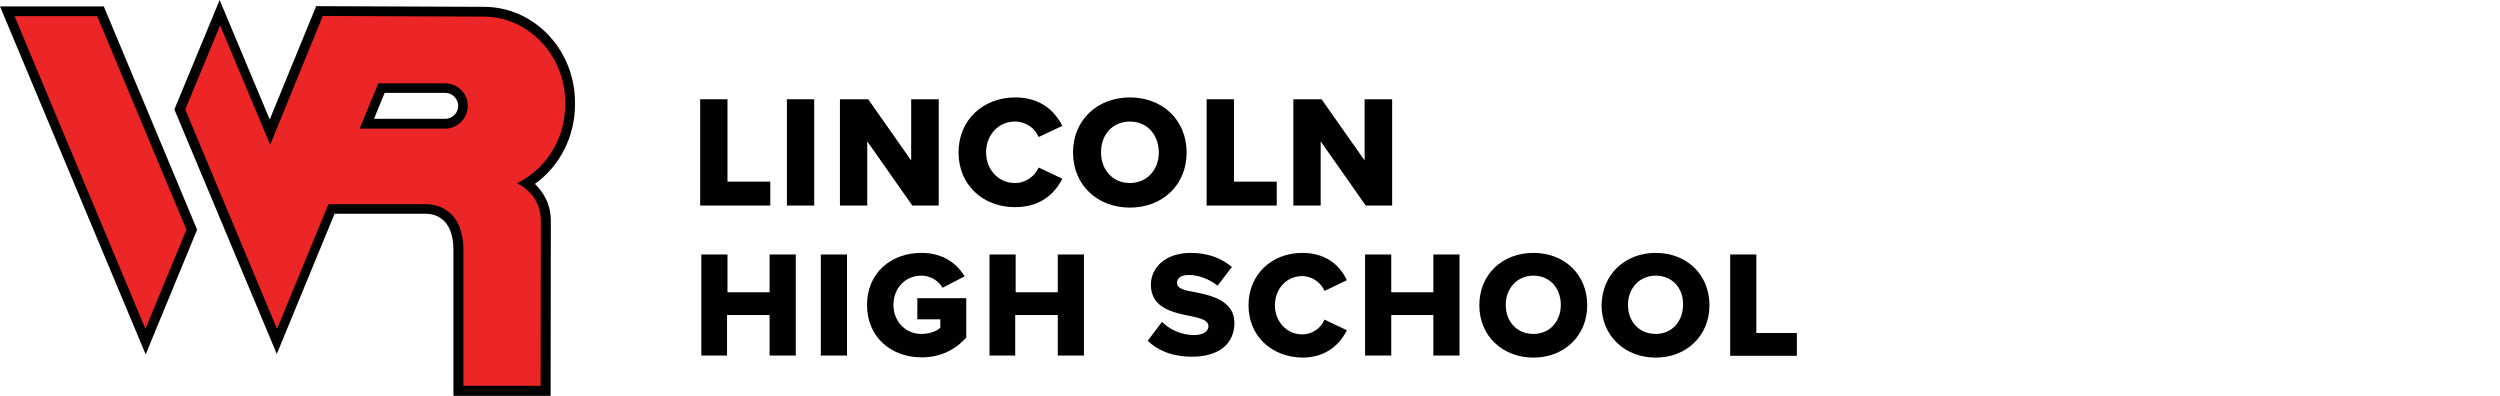
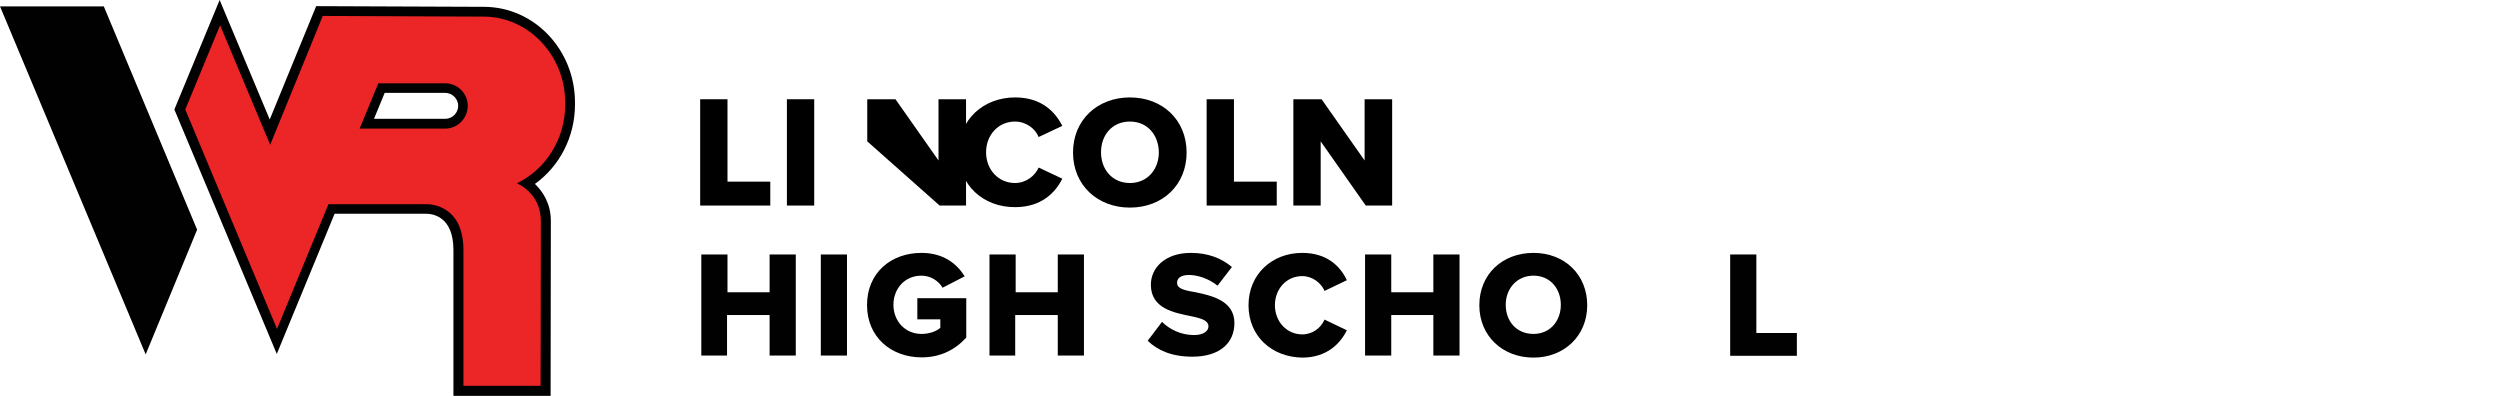
<svg xmlns="http://www.w3.org/2000/svg" version="1.1" id="Layer_1" x="0px" y="0px" viewBox="0 0 1098.3 173.8" style="enable-background:new 0 0 1098.3 173.8;" xml:space="preserve">
  <style type="text/css">
	.st0{fill:#010101;}
	.st1{fill:#EC2527;}
</style>
  <g>
    <path d="M307.6,43.6h12v36.2h18.8v10.5h-30.8V43.6z" />
    <path d="M345.7,43.6h12v46.7h-12V43.6z" />
-     <path d="M381,62.1v28.2h-12V43.6h12.4l18.9,26.9V43.6h12.1v46.7h-11.6L381,62.1z" />
+     <path d="M381,62.1v28.2V43.6h12.4l18.9,26.9V43.6h12.1v46.7h-11.6L381,62.1z" />
    <path d="M421.1,67c0-14.4,10.9-24.2,24.9-24.2c11.6,0,17.6,6.4,20.7,12.5l-10.4,4.9c-1.5-3.7-5.5-6.8-10.4-6.8   c-7.3,0-12.7,5.9-12.7,13.5s5.4,13.5,12.7,13.5c4.8,0,8.8-3.1,10.4-6.8l10.4,4.9c-3,6-9.1,12.5-20.7,12.5   C432,91.1,421.1,81.3,421.1,67z" />
    <path d="M496.4,42.8c14.3,0,24.9,9.9,24.9,24.2s-10.6,24.2-24.9,24.2c-14.3,0-25-9.9-25-24.2S482.1,42.8,496.4,42.8z M496.4,53.4   c-7.8,0-12.7,5.9-12.7,13.5s5,13.5,12.7,13.5c7.7,0,12.7-6,12.7-13.5C509,59.3,504.1,53.4,496.4,53.4z" />
    <path d="M530.1,43.6h12v36.2h18.8v10.5h-30.8V43.6z" />
    <path d="M580.2,62.1v28.2h-12V43.6h12.4l18.9,26.9V43.6h12.1v46.7H600L580.2,62.1z" />
  </g>
  <g>
    <path class="st0" d="M337.9,138.4h-18.5v17.8h-11.3v-44.4h11.5v16.6h18.5v-16.6h11.5v44.4h-11.5v-17.8H337.9z" />
    <path class="st0" d="M360.6,111.8h11.5v44.4h-11.5V111.8z" />
    <path class="st0" d="M404.8,111.1c9.7,0,15.6,4.8,19,10.3l-9.7,5c-1.8-3-5.2-5.3-9.3-5.3c-7.3,0-12.3,5.7-12.3,12.8   c0,7.2,5.2,12.8,12.3,12.8c3.5,0,6.7-1.2,8.3-2.7v-3.7H403V131h21.5v17.3c-4.8,5.3-11.3,8.7-19.6,8.7c-13.3,0-24-8.8-24-23   C380.9,119.8,391.5,111.1,404.8,111.1z" />
    <path class="st0" d="M464.4,138.4H446v17.8h-11.3v-44.4h11.5v16.6h18.5v-16.6h11.5v44.4h-11.5v-17.8H464.4z" />
    <path class="st0" d="M510.5,141.4c3.2,3.2,8.2,5.8,14.1,5.8c4,0,6.3-1.7,6.3-3.8c0-2.5-2.8-3.5-7.7-4.5   c-7.3-1.5-17.6-3.3-17.6-13.8c0-7.5,6.3-14,17.6-14c7.2,0,13.3,2.2,18,6.2l-6.3,8.2c-3.7-3-8.7-4.7-12.5-4.7   c-3.8,0-5.3,1.5-5.3,3.5c0,2.3,2.7,3.2,7.7,4c7.3,1.5,17.5,3.7,17.5,13.6c0,9-6.7,14.8-18.5,14.8c-9,0-15.3-2.8-19.6-7L510.5,141.4   z" />
    <path class="st0" d="M548.5,134.1c0-13.6,10.3-23,23.6-23c11,0,16.8,6,19.6,12l-9.8,4.7c-1.5-3.5-5.3-6.5-9.8-6.5   c-7,0-12,5.7-12,12.8c0,7.2,5.2,12.8,12,12.8c4.7,0,8.3-3,9.8-6.5l9.8,4.7c-2.8,5.7-8.7,12-19.6,12   C558.8,156.9,548.5,147.8,548.5,134.1z" />
    <path class="st0" d="M629.7,138.4h-18.5v17.8h-11.5v-44.4h11.5v16.6h18.5v-16.6h11.5v44.4h-11.5V138.4z" />
    <path class="st0" d="M673.7,111.1c13.6,0,23.6,9.5,23.6,23c0,13.5-10.2,23-23.6,23c-13.6,0-23.8-9.5-23.8-23   C649.9,120.5,660,111.1,673.7,111.1z M673.7,121.1c-7.3,0-12.2,5.7-12.2,12.8c0,7.2,4.7,12.8,12.2,12.8c7.3,0,12-5.7,12-12.8   C685.7,126.8,681,121.1,673.7,121.1z" />
-     <path class="st0" d="M727.4,111.1c13.6,0,23.6,9.5,23.6,23c0,13.5-10.2,23-23.6,23c-13.5,0-23.8-9.5-23.8-23   C703.8,120.5,713.9,111.1,727.4,111.1z M727.4,121.1c-7.3,0-12.2,5.7-12.2,12.8c0,7.2,4.7,12.8,12.2,12.8c7.3,0,12-5.7,12-12.8   C739.6,126.8,734.8,121.1,727.4,121.1z" />
    <path class="st0" d="M760.1,111.8h11.5v34.5h17.8v10h-29.3V111.8z" />
  </g>
  <g>
    <polygon class="st0" points="0,2.8 45.6,2.8 86.6,100.9 64,155.7  " />
-     <polygon class="st1" points="6.4,7.1 42.7,7.1 81.9,100.9 63.9,144.5  " />
    <path class="st0" d="M199.2,173.7v-63.9c0-14.8-9.2-15.9-12.1-15.9h-0.3H147l-25.4,61.6l-45-107.4L96.5,0l22,52.5l20.4-49.8   L212.6,3c22.1,0,40,18.9,40,42v1c0,14-6.7,27-17.6,34.8c3.4,3.3,7,8.5,7,16.3c0,11.4-0.1,72.5-0.1,72.5v4.3h-42.6V173.7z    M195.6,52.2c3.1,0,5.7-2.6,5.7-5.7c0-3.1-2.6-5.7-5.7-5.7H169l-4.7,11.4H195.6z" />
    <path class="st1" d="M248.3,46v-1c0-20.7-16.2-37.7-35.8-37.7L141.8,7l-23.1,56.6l-22-52.5l-15.3,37l40.3,96.4l22.6-54.8h42.7   c0,0,16.6-1,16.6,20.2c0,16.2,0,59.6,0,59.6h33.9c0,0,0.1-61.2,0.1-72.4c0-10.5-7.5-15.2-10.5-16.6C239.6,74.5,248.3,61.3,248.3,46   z M195.6,56.5H158l8.2-19.9h29.4c5.5,0,9.9,4.5,9.9,9.9S201.1,56.5,195.6,56.5z" />
  </g>
</svg>